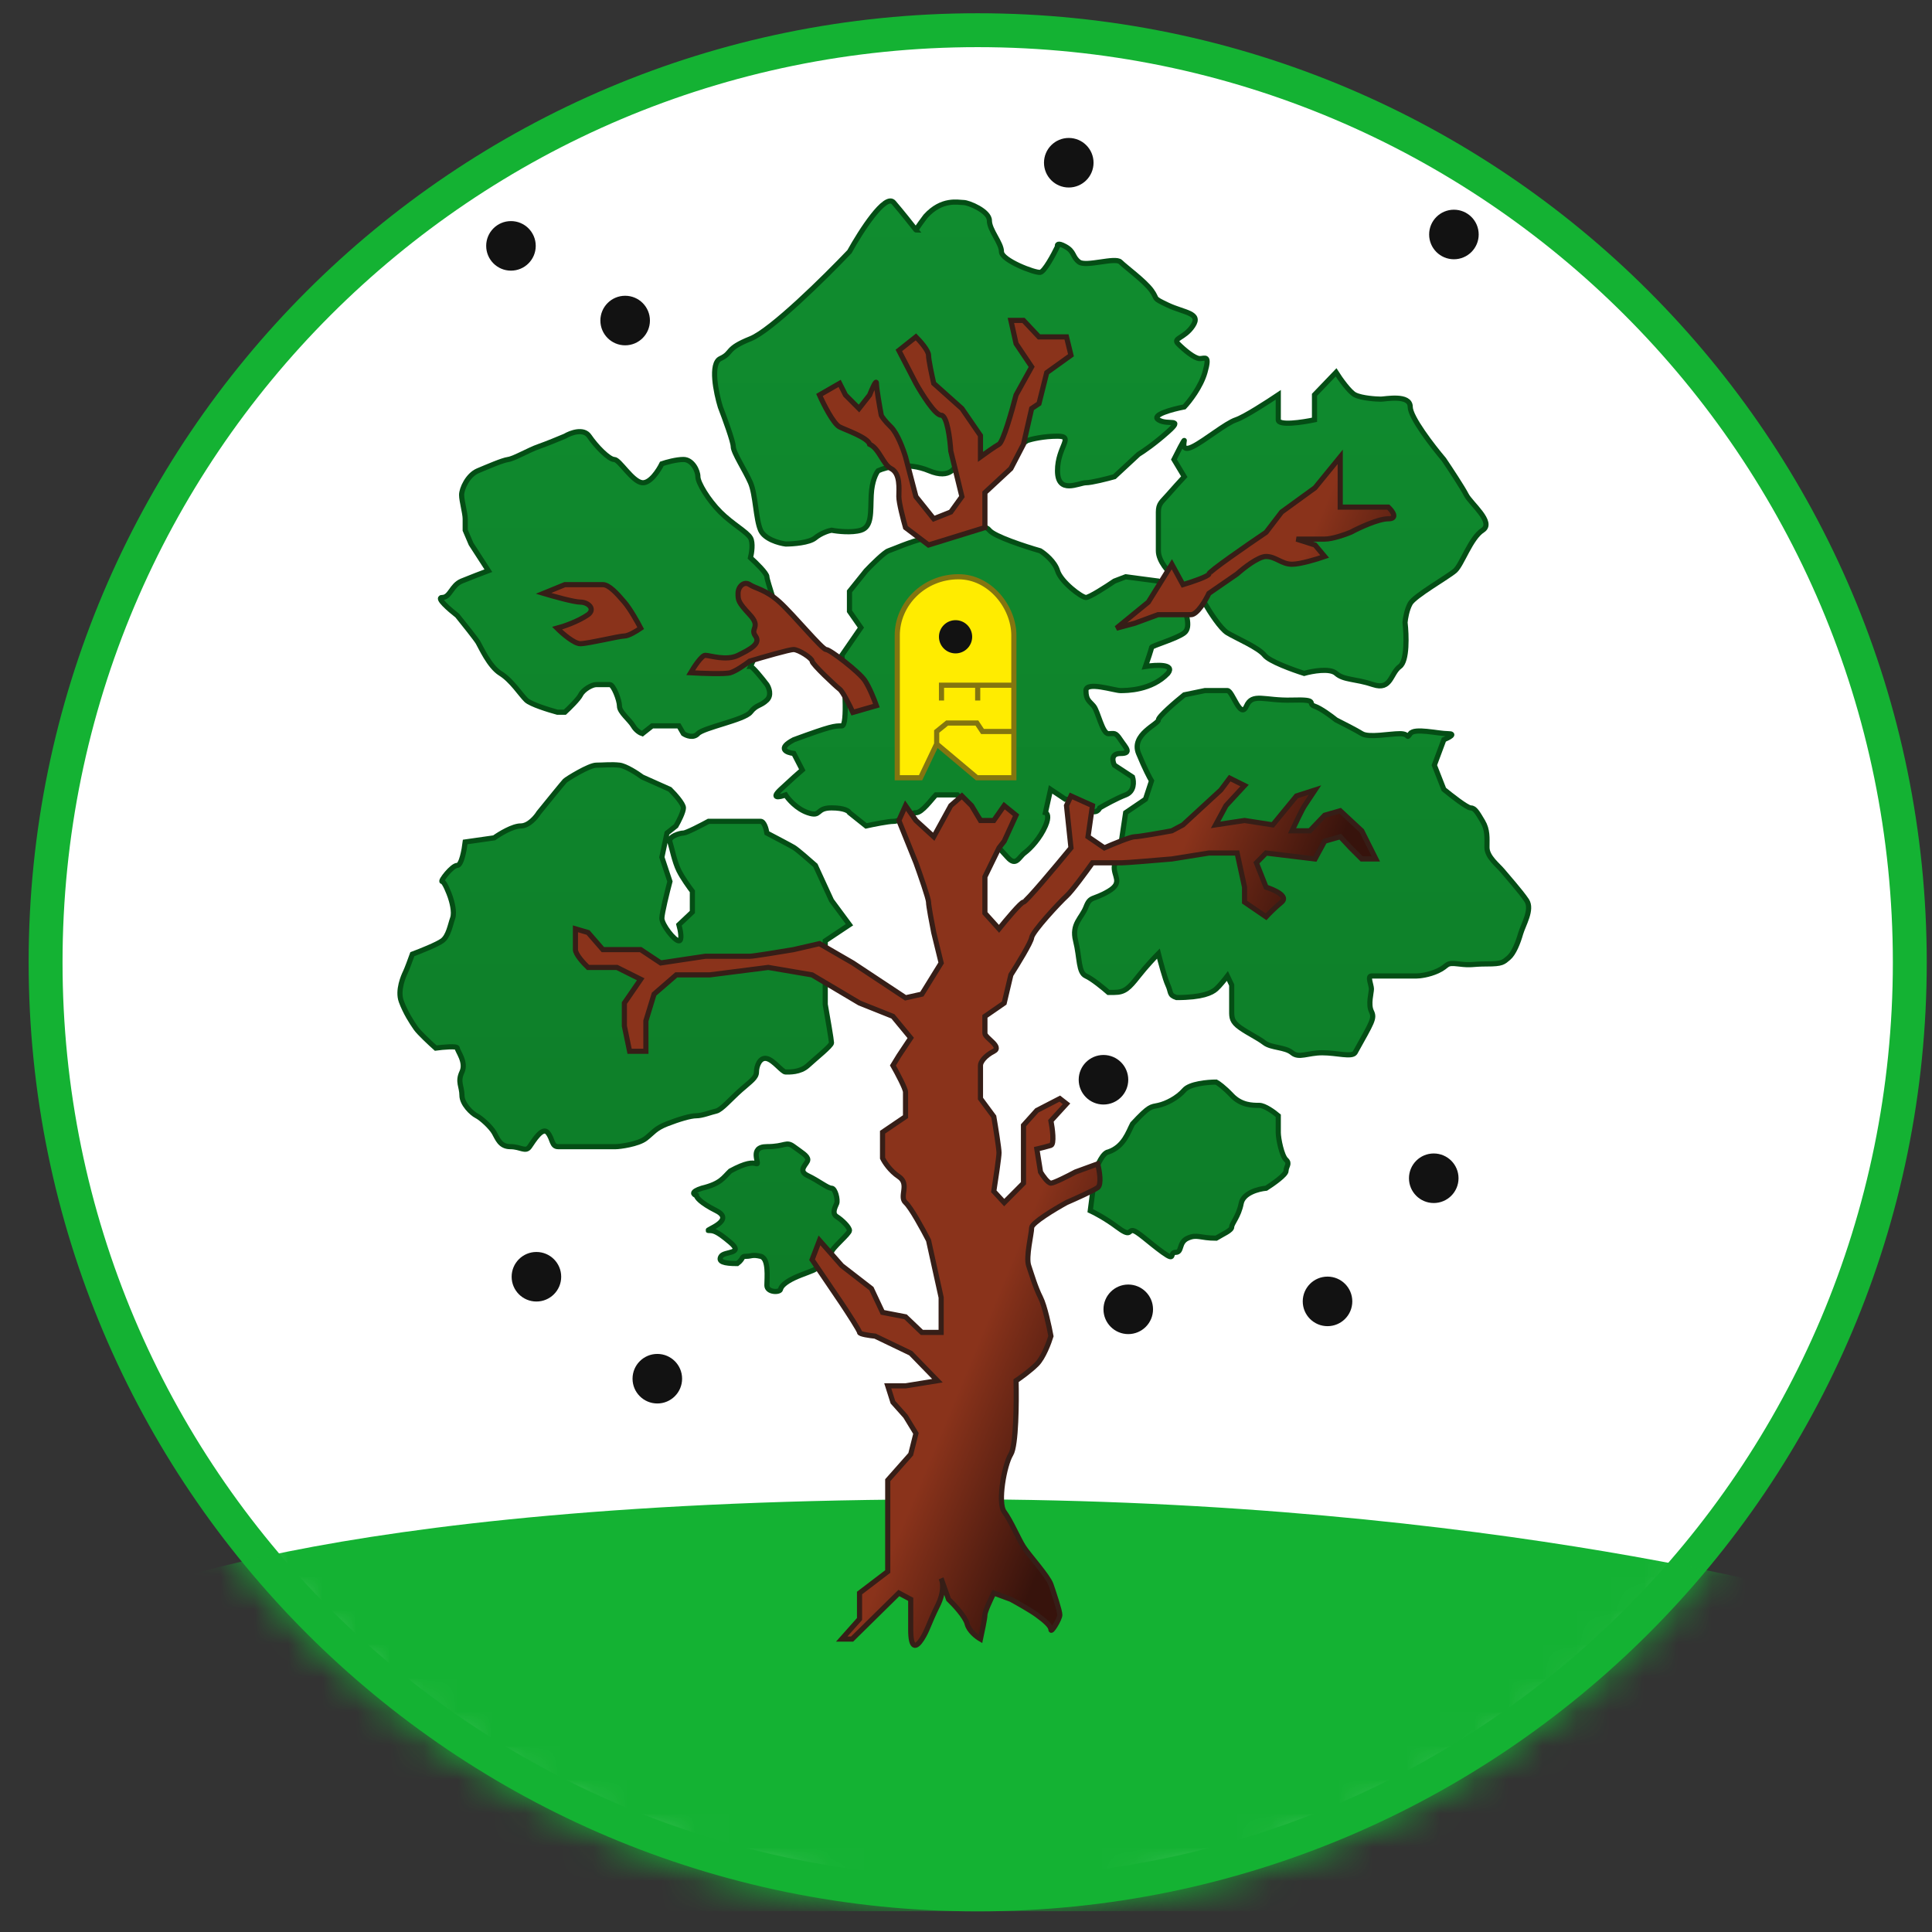
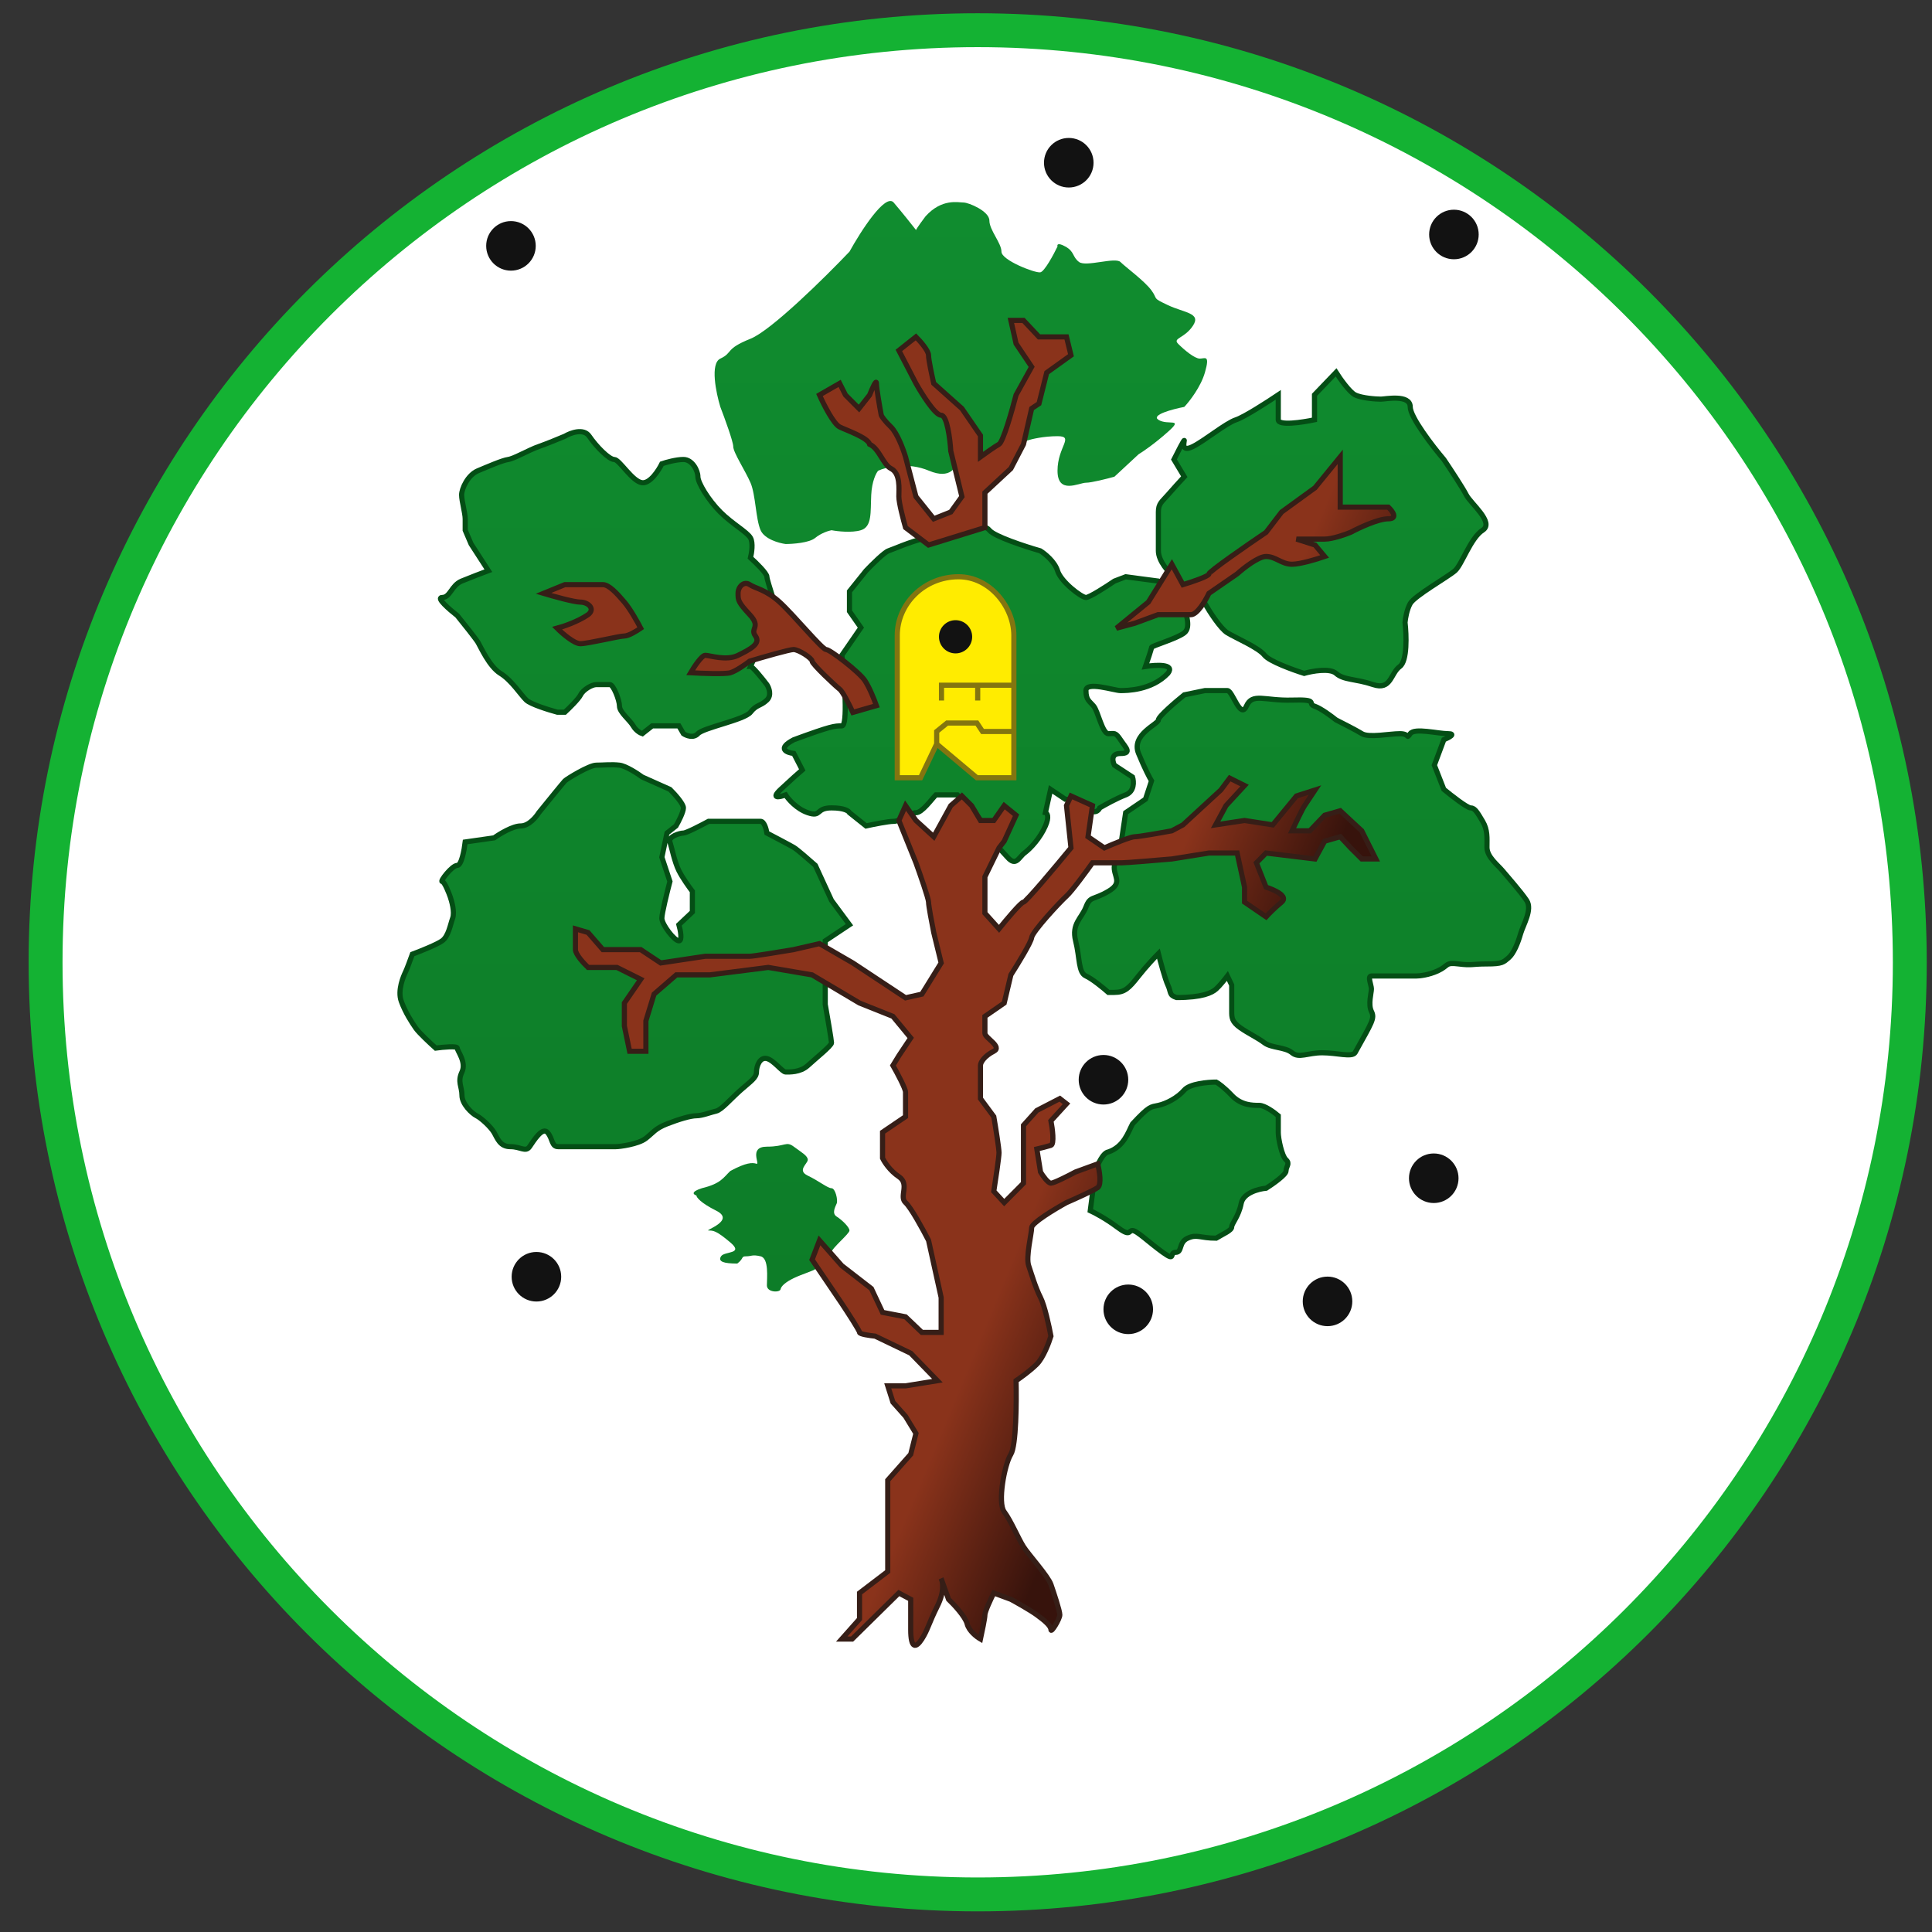
<svg xmlns="http://www.w3.org/2000/svg" width="57" height="57" viewBox="0 0 57 57" fill="none">
  <rect x="0" y="0" width="57" height="57" fill="#333333" stroke="none" />
  <g clip-path="url(#clip0_3526_7211)">
    <path d="M28.845 0.891C44.032 0.891 56.345 13.203 56.345 28.391C56.345 43.578 44.032 55.891 28.845 55.891C13.657 55.891 1.345 43.578 1.345 28.391C1.345 13.203 13.657 0.891 28.845 0.891Z" fill="white" stroke="#14B233" />
    <mask id="mask0_3526_7211" style="mask-type:alpha" maskUnits="userSpaceOnUse" x="0" y="0" width="57" height="57">
      <circle cx="28.845" cy="28.391" r="28" fill="#D9D9D9" />
    </mask>
    <g mask="url(#mask0_3526_7211)">
-       <path d="M28.21 44.234C9.022 44.233 3.211 47.31 3.211 47.31V58.017L54.478 58.415V47.31C54.478 47.31 44.224 44.235 28.21 44.234Z" fill="#14B233" />
      <path d="M25.062 27.282L24.347 27.758V29.063V29.631C24.409 29.981 24.532 30.698 24.532 30.767C24.532 30.853 24.056 31.231 23.832 31.438C23.608 31.644 23.282 31.627 23.178 31.627C23.075 31.627 22.834 31.283 22.626 31.231C22.417 31.18 22.318 31.455 22.318 31.627C22.318 31.799 22.146 31.902 21.854 32.16C21.561 32.419 21.286 32.745 21.131 32.78C20.976 32.814 20.718 32.918 20.546 32.918C20.374 32.918 20.03 33.021 19.678 33.158C19.326 33.296 19.273 33.416 19.049 33.589C18.825 33.761 18.277 33.83 18.171 33.83H17.191H16.468C16.27 33.83 16.313 33.606 16.158 33.416C16.003 33.227 15.745 33.657 15.625 33.83C15.505 34.002 15.364 33.83 15.057 33.83C14.751 33.83 14.679 33.589 14.579 33.416C14.48 33.245 14.197 32.986 14.059 32.918C13.922 32.849 13.629 32.573 13.629 32.315C13.629 32.057 13.491 31.92 13.629 31.627C13.767 31.335 13.491 31.008 13.491 30.922C13.491 30.853 13.067 30.893 12.855 30.922C12.7 30.784 12.366 30.474 12.27 30.337C12.149 30.165 11.96 29.872 11.84 29.545C11.719 29.218 11.909 28.788 11.96 28.685C12.001 28.602 12.115 28.295 12.166 28.151C12.396 28.066 12.893 27.866 13.044 27.758C13.233 27.623 13.285 27.282 13.354 27.092C13.423 26.902 13.319 26.566 13.285 26.465C13.251 26.364 13.113 26.006 13.044 26.006C12.975 26.006 13.336 25.532 13.491 25.532C13.615 25.532 13.698 25.071 13.725 24.841L14.579 24.719C14.742 24.602 15.128 24.368 15.364 24.368C15.599 24.368 15.816 24.107 15.896 23.977C16.134 23.682 16.622 23.083 16.666 23.038C16.722 22.982 17.381 22.575 17.591 22.575C17.801 22.575 18.039 22.547 18.277 22.575C18.468 22.598 18.805 22.818 18.95 22.925L19.765 23.289C19.898 23.42 20.163 23.712 20.163 23.835C20.163 23.959 20.017 24.242 19.944 24.368L19.678 24.578L19.527 25.291L19.765 26.006C19.686 26.306 19.527 26.944 19.527 27.092C19.527 27.277 19.898 27.758 20.03 27.758C20.136 27.758 20.074 27.441 20.03 27.282L20.427 26.907V26.297C20.339 26.183 20.136 25.9 20.03 25.688C19.898 25.423 19.818 25.002 19.765 24.841C19.712 24.679 20.057 24.578 20.163 24.578C20.247 24.578 20.692 24.347 20.904 24.232H21.752H22.44C22.546 24.232 22.608 24.462 22.626 24.578C22.846 24.693 23.314 24.939 23.42 25.002C23.526 25.066 23.888 25.382 24.056 25.532L24.532 26.566L25.062 27.282Z" fill="url(#paint0_linear_3526_7211)" />
      <path d="M23.42 37.708C23.662 37.591 24.056 37.474 24.056 37.435C24.215 37.312 24.532 37.041 24.532 36.948C24.532 36.831 25.062 36.401 25.062 36.304C25.062 36.206 24.842 35.992 24.686 35.894C24.53 35.797 24.647 35.602 24.686 35.504C24.725 35.407 24.647 35.056 24.532 35.056C24.418 35.056 24.159 34.841 23.832 34.685C23.505 34.529 23.832 34.334 23.832 34.217C23.832 34.1 23.652 34.002 23.42 33.83C23.188 33.657 23.178 33.83 22.626 33.83C22.073 33.83 22.44 34.373 22.318 34.334C22.196 34.295 22.014 34.295 21.546 34.548C21.339 34.744 21.273 34.919 20.707 35.056C20.368 35.165 20.458 35.244 20.546 35.27C20.546 35.322 20.663 35.485 21.131 35.719C21.716 36.011 20.765 36.304 20.904 36.304C21.043 36.304 21.131 36.304 21.546 36.655C21.96 37.006 21.37 36.909 21.273 37.065C21.175 37.221 21.351 37.279 21.752 37.279C21.958 37.123 21.854 37.065 22.014 37.065C22.174 37.065 22.189 37.006 22.44 37.065C22.691 37.123 22.626 37.708 22.626 37.923C22.626 38.137 23.008 38.137 23.028 38.04C23.047 37.942 23.178 37.825 23.42 37.708Z" fill="url(#paint1_linear_3526_7211)" />
      <path d="M32.701 33.986C32.538 34.006 32.379 34.369 32.319 34.548L32.166 35.719C32.294 35.777 32.63 35.955 32.955 36.199C33.362 36.504 33.286 36.304 33.413 36.304C33.54 36.304 33.897 36.655 34.304 36.948C34.711 37.24 34.482 36.948 34.685 36.948C34.889 36.948 34.762 36.655 35.041 36.53C35.321 36.405 35.398 36.53 35.881 36.53C36.085 36.405 36.339 36.304 36.339 36.199C36.339 36.094 36.543 35.894 36.619 35.504C36.68 35.192 37.136 35.075 37.357 35.056C37.552 34.932 37.942 34.658 37.942 34.548C37.942 34.412 38.069 34.334 37.942 34.217C37.815 34.1 37.713 33.589 37.713 33.416V32.918C37.594 32.816 37.316 32.612 37.153 32.612C36.95 32.612 36.619 32.612 36.339 32.315C36.115 32.078 35.941 31.956 35.881 31.925C35.635 31.925 35.103 31.972 34.94 32.16C34.736 32.396 34.406 32.561 34.176 32.612C33.947 32.663 33.922 32.612 33.413 33.158C33.286 33.399 33.159 33.83 32.701 33.986Z" fill="url(#paint2_linear_3526_7211)" />
      <path d="M32.701 26.297C33.159 26.028 32.828 25.844 32.879 25.532L33.057 25.002L33.21 23.977L33.795 23.579L33.973 23.038C33.922 22.955 33.775 22.678 33.591 22.23C33.362 21.671 34.176 21.365 34.176 21.24C34.176 21.14 34.685 20.705 34.94 20.5L35.55 20.374H36.212C36.365 20.374 36.593 21.24 36.772 20.834C36.95 20.428 37.306 20.68 38.12 20.655C38.934 20.629 38.553 20.758 38.782 20.834C38.965 20.895 39.282 21.13 39.418 21.24C39.604 21.333 40.018 21.545 40.181 21.646C40.385 21.772 40.995 21.646 41.3 21.646C41.606 21.646 41.478 21.824 41.606 21.646C41.733 21.467 42.42 21.646 42.725 21.646C42.969 21.646 42.742 21.765 42.598 21.824L42.318 22.575L42.598 23.289C42.819 23.471 43.285 23.835 43.387 23.835C43.514 23.835 43.59 23.977 43.743 24.232C43.895 24.488 43.87 24.719 43.87 25.002C43.87 25.285 44.201 25.532 44.328 25.688C44.455 25.844 44.862 26.297 45.041 26.566C45.219 26.835 44.939 27.282 44.862 27.549C44.786 27.816 44.659 28.134 44.506 28.261C44.353 28.388 44.328 28.439 43.87 28.439C43.412 28.439 43.438 28.49 43.031 28.439C42.623 28.388 42.751 28.49 42.42 28.643C42.155 28.765 41.886 28.795 41.784 28.795H40.995H40.461C40.334 28.795 40.461 29.063 40.461 29.177C40.461 29.291 40.359 29.631 40.461 29.839C40.563 30.046 40.486 30.144 39.977 31.06C39.876 31.198 39.443 31.06 39.011 31.06C38.578 31.06 38.324 31.231 38.12 31.06C37.916 30.888 37.51 30.922 37.306 30.767C37.102 30.612 36.848 30.5 36.593 30.322C36.339 30.144 36.339 30.017 36.339 29.839V29.063L36.212 28.795C36.144 28.885 35.983 29.086 35.881 29.177C35.754 29.291 35.474 29.431 34.711 29.431C34.482 29.355 34.558 29.279 34.456 29.063C34.375 28.891 34.236 28.372 34.176 28.134C34.075 28.236 33.815 28.511 33.591 28.795C33.311 29.152 33.184 29.279 32.879 29.279H32.701C32.557 29.152 32.222 28.877 32.039 28.795C31.81 28.694 31.861 28.261 31.734 27.758C31.607 27.256 31.912 27.092 32.039 26.76C32.166 26.428 32.243 26.566 32.701 26.297Z" fill="url(#paint3_linear_3526_7211)" />
      <path d="M27.027 23.977C27.205 23.977 27.485 23.579 27.612 23.452H28.248C28.511 23.712 29.068 24.301 29.19 24.578C29.342 24.924 29.47 25.002 29.724 25.291C29.979 25.58 30.055 25.291 30.233 25.159C30.411 25.027 30.691 24.719 30.843 24.368C30.966 24.087 30.894 23.99 30.843 23.977L30.996 23.289L31.429 23.579C31.53 23.579 31.795 23.63 32.039 23.835C32.284 24.041 32.413 23.921 32.446 23.835C32.591 23.75 32.945 23.553 33.21 23.452C33.474 23.35 33.456 23.058 33.413 22.925L32.879 22.575C32.82 22.46 32.772 22.23 33.057 22.23C33.413 22.23 33.21 22.055 33.057 21.824C32.904 21.593 32.879 21.646 32.701 21.646C32.523 21.646 32.395 20.986 32.268 20.834C32.141 20.682 32.039 20.655 32.039 20.374C32.039 20.093 32.879 20.374 33.057 20.374C33.235 20.374 33.973 20.374 34.456 19.867C34.68 19.582 34.109 19.612 33.795 19.663C33.854 19.494 33.973 19.144 33.973 19.104C33.973 19.053 34.711 18.849 34.94 18.671C35.169 18.493 34.94 18.034 34.94 17.806C34.94 17.624 34.431 17.289 34.176 17.144L33.21 17.017L32.879 17.144C32.642 17.306 32.141 17.628 32.039 17.628C31.912 17.628 31.302 17.17 31.2 16.837C31.118 16.57 30.827 16.335 30.691 16.251C30.25 16.125 29.332 15.825 29.19 15.643C29.012 15.414 28.554 15.643 28.248 15.643C27.943 15.643 27.816 15.744 27.307 15.871C26.798 15.998 26.366 16.201 26.213 16.251C26.091 16.292 25.721 16.659 25.552 16.837L25.062 17.447V18.034L25.399 18.517L24.839 19.33C24.913 20.025 25.017 21.416 24.839 21.416C24.616 21.416 24.532 21.416 23.42 21.824C22.912 22.089 23.208 22.206 23.42 22.23L23.669 22.714C23.586 22.784 23.343 22.998 23.033 23.289C22.723 23.579 23.001 23.518 23.178 23.452C23.259 23.58 23.503 23.864 23.832 23.977C24.244 24.118 24.056 23.835 24.532 23.835C24.914 23.835 25.044 23.93 25.062 23.977L25.552 24.368C25.755 24.323 26.203 24.232 26.366 24.232C26.569 24.232 26.849 23.977 27.027 23.977Z" fill="url(#paint4_linear_3526_7211)" />
      <path d="M22.626 20.198C22.49 20.019 22.203 19.663 22.142 19.663C22.363 19.163 22.824 18.162 22.905 18.162C23.007 18.162 22.626 17.144 22.626 17.017C22.626 16.915 22.303 16.601 22.142 16.456C22.176 16.321 22.224 16.015 22.142 15.871C22.04 15.692 21.608 15.463 21.252 15.107C20.895 14.751 20.59 14.242 20.59 14.064C20.59 13.886 20.427 13.556 20.163 13.556C19.951 13.556 19.651 13.64 19.527 13.683C19.432 13.878 19.183 14.263 18.95 14.242C18.658 14.217 18.277 13.556 18.122 13.556C17.967 13.556 17.591 13.174 17.384 12.869C17.219 12.626 16.837 12.768 16.666 12.869C16.507 12.937 16.13 13.092 15.896 13.174C15.603 13.275 15.171 13.531 14.993 13.556C14.815 13.582 14.408 13.761 14.102 13.888C13.797 14.015 13.619 14.423 13.619 14.601C13.619 14.779 13.725 15.134 13.725 15.313V15.643L13.899 16.05L14.408 16.837C14.246 16.897 13.863 17.043 13.619 17.144C13.314 17.272 13.285 17.628 13.044 17.628C12.851 17.628 13.262 17.984 13.491 18.162C13.67 18.383 14.041 18.849 14.102 18.951C14.179 19.078 14.433 19.663 14.764 19.867C15.095 20.07 15.364 20.5 15.527 20.655C15.658 20.779 16.192 20.944 16.443 21.012H16.666C16.795 20.893 17.069 20.624 17.13 20.5C17.206 20.346 17.461 20.198 17.591 20.198H17.995C18.097 20.198 18.277 20.655 18.277 20.834C18.277 21.013 18.58 21.24 18.682 21.416C18.763 21.557 18.894 21.628 18.95 21.646L19.242 21.416H20.03L20.163 21.646C20.251 21.705 20.46 21.788 20.59 21.646C20.753 21.467 21.964 21.24 22.142 21.012C22.32 20.783 22.44 20.834 22.626 20.655C22.774 20.512 22.687 20.29 22.626 20.198Z" fill="url(#paint5_linear_3526_7211)" />
      <path d="M34.176 16.251C34.176 16.556 34.482 16.889 34.635 17.017L35.55 17.806C35.686 18.043 36.008 18.548 36.212 18.671C36.466 18.825 37.128 19.104 37.306 19.33C37.448 19.511 38.145 19.763 38.476 19.867C38.714 19.799 39.234 19.704 39.418 19.867C39.647 20.07 39.977 20.019 40.512 20.198C41.046 20.376 41.02 19.867 41.3 19.663C41.524 19.5 41.495 18.73 41.453 18.366C41.462 18.255 41.504 17.988 41.606 17.806C41.733 17.578 42.725 17.017 42.929 16.837C43.132 16.656 43.387 15.871 43.743 15.643C44.099 15.414 43.387 14.854 43.26 14.601C43.158 14.398 42.776 13.82 42.598 13.556C42.267 13.166 41.606 12.309 41.606 12.005C41.606 11.625 40.868 11.776 40.741 11.776C40.614 11.776 40.181 11.751 39.977 11.649C39.815 11.567 39.536 11.173 39.418 10.986L38.782 11.649V12.385C38.425 12.461 37.713 12.568 37.713 12.385V11.649C37.399 11.86 36.711 12.304 36.466 12.385C36.161 12.487 35.55 12.996 35.194 13.174C34.838 13.351 34.94 13.046 34.94 12.996C34.94 12.955 34.736 13.352 34.635 13.556L34.94 14.064C34.838 14.174 34.599 14.436 34.456 14.601C34.278 14.807 34.176 14.853 34.176 15.107V16.251Z" fill="url(#paint6_linear_3526_7211)" />
      <path d="M25.704 14.601C25.724 14.196 25.848 13.957 25.908 13.888C26.145 13.778 26.778 13.623 27.409 13.888C28.04 14.154 28.231 13.778 28.248 13.556C28.622 13.505 29.404 13.403 29.546 13.403C29.688 13.403 30.114 13.132 30.309 12.996C30.436 12.954 30.793 12.869 31.2 12.869C31.709 12.869 31.2 13.174 31.2 13.888C31.2 14.603 31.836 14.242 32.039 14.242C32.202 14.242 32.667 14.124 32.879 14.064L33.591 13.403C33.718 13.327 34.07 13.087 34.456 12.742C34.94 12.31 34.456 12.564 34.176 12.385C33.953 12.242 34.592 12.072 34.94 12.005C35.092 11.844 35.428 11.414 35.55 10.986C35.703 10.451 35.55 10.58 35.398 10.58C35.245 10.58 34.94 10.325 34.762 10.147C34.584 9.969 34.94 9.994 35.194 9.612C35.449 9.231 34.94 9.231 34.456 9.002C33.973 8.773 34.176 8.849 33.973 8.569C33.769 8.289 33.21 7.882 33.057 7.73C32.904 7.577 32.039 7.882 31.836 7.73C31.632 7.577 31.709 7.425 31.429 7.272C31.205 7.149 31.183 7.221 31.2 7.272C31.081 7.518 30.813 8.015 30.691 8.035C30.538 8.06 29.546 7.679 29.546 7.425C29.546 7.171 29.19 6.788 29.19 6.508C29.19 6.229 28.579 5.975 28.427 5.975C28.274 5.975 27.79 5.847 27.307 6.381C27.063 6.706 27.019 6.788 27.027 6.788C26.908 6.636 26.61 6.26 26.366 5.975C26.121 5.69 25.395 6.823 25.062 7.425C24.343 8.18 22.753 9.75 22.142 9.994C21.379 10.299 21.633 10.402 21.252 10.58C20.946 10.723 21.125 11.589 21.252 12.005C21.379 12.335 21.633 13.031 21.633 13.174C21.633 13.351 21.989 13.888 22.142 14.242C22.295 14.596 22.295 15.313 22.44 15.643C22.557 15.907 22.981 16.024 23.178 16.05C23.396 16.05 23.876 16.015 24.05 15.871C24.225 15.727 24.445 15.659 24.532 15.643C24.709 15.677 25.13 15.725 25.399 15.643C25.735 15.54 25.679 15.107 25.704 14.601Z" fill="url(#paint7_linear_3526_7211)" />
      <path d="M25.062 27.282L24.347 27.758V29.063V29.631C24.409 29.981 24.532 30.698 24.532 30.767C24.532 30.853 24.056 31.231 23.832 31.438C23.608 31.644 23.282 31.627 23.178 31.627C23.075 31.627 22.834 31.283 22.626 31.231C22.417 31.18 22.318 31.455 22.318 31.627C22.318 31.799 22.146 31.902 21.854 32.16C21.561 32.419 21.286 32.745 21.131 32.78C20.976 32.814 20.718 32.918 20.546 32.918C20.374 32.918 20.03 33.021 19.678 33.158C19.326 33.296 19.273 33.416 19.049 33.589C18.825 33.761 18.277 33.83 18.171 33.83H17.191H16.468C16.27 33.83 16.313 33.606 16.158 33.416C16.003 33.227 15.745 33.657 15.625 33.83C15.505 34.002 15.364 33.83 15.057 33.83C14.751 33.83 14.679 33.589 14.579 33.416C14.48 33.245 14.197 32.986 14.059 32.918C13.922 32.849 13.629 32.573 13.629 32.315C13.629 32.057 13.491 31.92 13.629 31.627C13.767 31.335 13.491 31.008 13.491 30.922C13.491 30.853 13.067 30.893 12.855 30.922C12.7 30.784 12.366 30.474 12.27 30.337C12.149 30.165 11.96 29.872 11.84 29.545C11.719 29.218 11.909 28.788 11.96 28.685C12.001 28.602 12.115 28.295 12.166 28.151C12.396 28.066 12.893 27.866 13.044 27.758C13.233 27.623 13.285 27.282 13.354 27.092C13.423 26.902 13.319 26.566 13.285 26.465C13.251 26.364 13.113 26.006 13.044 26.006C12.975 26.006 13.336 25.532 13.491 25.532C13.615 25.532 13.698 25.071 13.725 24.841L14.579 24.719C14.742 24.602 15.128 24.368 15.364 24.368C15.599 24.368 15.816 24.107 15.896 23.977C16.134 23.682 16.622 23.083 16.666 23.038C16.722 22.982 17.381 22.575 17.591 22.575C17.801 22.575 18.039 22.547 18.277 22.575C18.468 22.598 18.805 22.818 18.95 22.925L19.765 23.289C19.898 23.42 20.163 23.712 20.163 23.835C20.163 23.959 20.017 24.242 19.944 24.368L19.678 24.578L19.527 25.291L19.765 26.006C19.686 26.306 19.527 26.944 19.527 27.092C19.527 27.277 19.898 27.758 20.03 27.758C20.136 27.758 20.074 27.441 20.03 27.282L20.427 26.907V26.297C20.339 26.183 20.136 25.9 20.03 25.688C19.898 25.423 19.818 25.002 19.765 24.841C19.712 24.679 20.057 24.578 20.163 24.578C20.247 24.578 20.692 24.347 20.904 24.232H21.752H22.44C22.546 24.232 22.608 24.462 22.626 24.578C22.846 24.693 23.314 24.939 23.42 25.002C23.526 25.066 23.888 25.382 24.056 25.532L24.532 26.566L25.062 27.282Z" stroke="#044E15" stroke-width="0.152" />
-       <path d="M23.42 37.708C23.662 37.591 24.056 37.474 24.056 37.435C24.215 37.312 24.532 37.041 24.532 36.948C24.532 36.831 25.062 36.401 25.062 36.304C25.062 36.206 24.842 35.992 24.686 35.894C24.53 35.797 24.647 35.602 24.686 35.504C24.725 35.407 24.647 35.056 24.532 35.056C24.418 35.056 24.159 34.841 23.832 34.685C23.505 34.529 23.832 34.334 23.832 34.217C23.832 34.1 23.652 34.002 23.42 33.83C23.188 33.657 23.178 33.83 22.626 33.83C22.073 33.83 22.44 34.373 22.318 34.334C22.196 34.295 22.014 34.295 21.546 34.548C21.339 34.744 21.273 34.919 20.707 35.056C20.368 35.165 20.458 35.244 20.546 35.27C20.546 35.322 20.663 35.485 21.131 35.719C21.716 36.011 20.765 36.304 20.904 36.304C21.043 36.304 21.131 36.304 21.546 36.655C21.96 37.006 21.37 36.909 21.273 37.065C21.175 37.221 21.351 37.279 21.752 37.279C21.958 37.123 21.854 37.065 22.014 37.065C22.174 37.065 22.189 37.006 22.44 37.065C22.691 37.123 22.626 37.708 22.626 37.923C22.626 38.137 23.008 38.137 23.028 38.04C23.047 37.942 23.178 37.825 23.42 37.708Z" stroke="#044E15" stroke-width="0.152" />
      <path d="M32.701 33.986C32.538 34.006 32.379 34.369 32.319 34.548L32.166 35.719C32.294 35.777 32.63 35.955 32.955 36.199C33.362 36.504 33.286 36.304 33.413 36.304C33.54 36.304 33.897 36.655 34.304 36.948C34.711 37.24 34.482 36.948 34.685 36.948C34.889 36.948 34.762 36.655 35.041 36.53C35.321 36.405 35.398 36.53 35.881 36.53C36.085 36.405 36.339 36.304 36.339 36.199C36.339 36.094 36.543 35.894 36.619 35.504C36.68 35.192 37.136 35.075 37.357 35.056C37.552 34.932 37.942 34.658 37.942 34.548C37.942 34.412 38.069 34.334 37.942 34.217C37.815 34.1 37.713 33.589 37.713 33.416V32.918C37.594 32.816 37.316 32.612 37.153 32.612C36.95 32.612 36.619 32.612 36.339 32.315C36.115 32.078 35.941 31.956 35.881 31.925C35.635 31.925 35.103 31.972 34.94 32.16C34.736 32.396 34.406 32.561 34.176 32.612C33.947 32.663 33.922 32.612 33.413 33.158C33.286 33.399 33.159 33.83 32.701 33.986Z" stroke="#044E15" stroke-width="0.152" />
      <path d="M32.701 26.297C33.159 26.028 32.828 25.844 32.879 25.532L33.057 25.002L33.21 23.977L33.795 23.579L33.973 23.038C33.922 22.955 33.775 22.678 33.591 22.23C33.362 21.671 34.176 21.365 34.176 21.24C34.176 21.14 34.685 20.705 34.94 20.5L35.55 20.374H36.212C36.365 20.374 36.593 21.24 36.772 20.834C36.95 20.428 37.306 20.68 38.12 20.655C38.934 20.629 38.553 20.758 38.782 20.834C38.965 20.895 39.282 21.13 39.418 21.24C39.604 21.333 40.018 21.545 40.181 21.646C40.385 21.772 40.995 21.646 41.3 21.646C41.606 21.646 41.478 21.824 41.606 21.646C41.733 21.467 42.42 21.646 42.725 21.646C42.969 21.646 42.742 21.765 42.598 21.824L42.318 22.575L42.598 23.289C42.819 23.471 43.285 23.835 43.387 23.835C43.514 23.835 43.59 23.977 43.743 24.232C43.895 24.488 43.87 24.719 43.87 25.002C43.87 25.285 44.201 25.532 44.328 25.688C44.455 25.844 44.862 26.297 45.041 26.566C45.219 26.835 44.939 27.282 44.862 27.549C44.786 27.816 44.659 28.134 44.506 28.261C44.353 28.388 44.328 28.439 43.87 28.439C43.412 28.439 43.438 28.49 43.031 28.439C42.623 28.388 42.751 28.49 42.42 28.643C42.155 28.765 41.886 28.795 41.784 28.795H40.995H40.461C40.334 28.795 40.461 29.063 40.461 29.177C40.461 29.291 40.359 29.631 40.461 29.839C40.563 30.046 40.486 30.144 39.977 31.06C39.876 31.198 39.443 31.06 39.011 31.06C38.578 31.06 38.324 31.231 38.12 31.06C37.916 30.888 37.51 30.922 37.306 30.767C37.102 30.612 36.848 30.5 36.593 30.322C36.339 30.144 36.339 30.017 36.339 29.839V29.063L36.212 28.795C36.144 28.885 35.983 29.086 35.881 29.177C35.754 29.291 35.474 29.431 34.711 29.431C34.482 29.355 34.558 29.279 34.456 29.063C34.375 28.891 34.236 28.372 34.176 28.134C34.075 28.236 33.815 28.511 33.591 28.795C33.311 29.152 33.184 29.279 32.879 29.279H32.701C32.557 29.152 32.222 28.877 32.039 28.795C31.81 28.694 31.861 28.261 31.734 27.758C31.607 27.256 31.912 27.092 32.039 26.76C32.166 26.428 32.243 26.566 32.701 26.297Z" stroke="#044E15" stroke-width="0.152" />
      <path d="M27.027 23.977C27.205 23.977 27.485 23.579 27.612 23.452H28.248C28.511 23.712 29.068 24.301 29.19 24.578C29.342 24.924 29.47 25.002 29.724 25.291C29.979 25.58 30.055 25.291 30.233 25.159C30.411 25.027 30.691 24.719 30.843 24.368C30.966 24.087 30.894 23.99 30.843 23.977L30.996 23.289L31.429 23.579C31.53 23.579 31.795 23.63 32.039 23.835C32.284 24.041 32.413 23.921 32.446 23.835C32.591 23.75 32.945 23.553 33.21 23.452C33.474 23.35 33.456 23.058 33.413 22.925L32.879 22.575C32.82 22.46 32.772 22.23 33.057 22.23C33.413 22.23 33.21 22.055 33.057 21.824C32.904 21.593 32.879 21.646 32.701 21.646C32.523 21.646 32.395 20.986 32.268 20.834C32.141 20.682 32.039 20.655 32.039 20.374C32.039 20.093 32.879 20.374 33.057 20.374C33.235 20.374 33.973 20.374 34.456 19.867C34.68 19.582 34.109 19.612 33.795 19.663C33.854 19.494 33.973 19.144 33.973 19.104C33.973 19.053 34.711 18.849 34.94 18.671C35.169 18.493 34.94 18.034 34.94 17.806C34.94 17.624 34.431 17.289 34.176 17.144L33.21 17.017L32.879 17.144C32.642 17.306 32.141 17.628 32.039 17.628C31.912 17.628 31.302 17.17 31.2 16.837C31.118 16.57 30.827 16.335 30.691 16.251C30.25 16.125 29.332 15.825 29.19 15.643C29.012 15.414 28.554 15.643 28.248 15.643C27.943 15.643 27.816 15.744 27.307 15.871C26.798 15.998 26.366 16.201 26.213 16.251C26.091 16.292 25.721 16.659 25.552 16.837L25.062 17.447V18.034L25.399 18.517L24.839 19.33C24.913 20.025 25.017 21.416 24.839 21.416C24.616 21.416 24.532 21.416 23.42 21.824C22.912 22.089 23.208 22.206 23.42 22.23L23.669 22.714C23.586 22.784 23.343 22.998 23.033 23.289C22.723 23.579 23.001 23.518 23.178 23.452C23.259 23.58 23.503 23.864 23.832 23.977C24.244 24.118 24.056 23.835 24.532 23.835C24.914 23.835 25.044 23.93 25.062 23.977L25.552 24.368C25.755 24.323 26.203 24.232 26.366 24.232C26.569 24.232 26.849 23.977 27.027 23.977Z" stroke="#044E15" stroke-width="0.152" />
      <path d="M22.626 20.198C22.49 20.019 22.203 19.663 22.142 19.663C22.363 19.163 22.824 18.162 22.905 18.162C23.007 18.162 22.626 17.144 22.626 17.017C22.626 16.915 22.303 16.601 22.142 16.456C22.176 16.321 22.224 16.015 22.142 15.871C22.04 15.692 21.608 15.463 21.252 15.107C20.895 14.751 20.59 14.242 20.59 14.064C20.59 13.886 20.427 13.556 20.163 13.556C19.951 13.556 19.651 13.64 19.527 13.683C19.432 13.878 19.183 14.263 18.95 14.242C18.658 14.217 18.277 13.556 18.122 13.556C17.967 13.556 17.591 13.174 17.384 12.869C17.219 12.626 16.837 12.768 16.666 12.869C16.507 12.937 16.13 13.092 15.896 13.174C15.603 13.275 15.171 13.531 14.993 13.556C14.815 13.582 14.408 13.761 14.102 13.888C13.797 14.015 13.619 14.423 13.619 14.601C13.619 14.779 13.725 15.134 13.725 15.313V15.643L13.899 16.05L14.408 16.837C14.246 16.897 13.863 17.043 13.619 17.144C13.314 17.272 13.285 17.628 13.044 17.628C12.851 17.628 13.262 17.984 13.491 18.162C13.67 18.383 14.041 18.849 14.102 18.951C14.179 19.078 14.433 19.663 14.764 19.867C15.095 20.07 15.364 20.5 15.527 20.655C15.658 20.779 16.192 20.944 16.443 21.012H16.666C16.795 20.893 17.069 20.624 17.13 20.5C17.206 20.346 17.461 20.198 17.591 20.198H17.995C18.097 20.198 18.277 20.655 18.277 20.834C18.277 21.013 18.58 21.24 18.682 21.416C18.763 21.557 18.894 21.628 18.95 21.646L19.242 21.416H20.03L20.163 21.646C20.251 21.705 20.46 21.788 20.59 21.646C20.753 21.467 21.964 21.24 22.142 21.012C22.32 20.783 22.44 20.834 22.626 20.655C22.774 20.512 22.687 20.29 22.626 20.198Z" stroke="#044E15" stroke-width="0.152" />
      <path d="M34.176 16.251C34.176 16.556 34.482 16.889 34.635 17.017L35.55 17.806C35.686 18.043 36.008 18.548 36.212 18.671C36.466 18.825 37.128 19.104 37.306 19.33C37.448 19.511 38.145 19.763 38.476 19.867C38.714 19.799 39.234 19.704 39.418 19.867C39.647 20.07 39.977 20.019 40.512 20.198C41.046 20.376 41.02 19.867 41.3 19.663C41.524 19.5 41.495 18.73 41.453 18.366C41.462 18.255 41.504 17.988 41.606 17.806C41.733 17.578 42.725 17.017 42.929 16.837C43.132 16.656 43.387 15.871 43.743 15.643C44.099 15.414 43.387 14.854 43.26 14.601C43.158 14.398 42.776 13.82 42.598 13.556C42.267 13.166 41.606 12.309 41.606 12.005C41.606 11.625 40.868 11.776 40.741 11.776C40.614 11.776 40.181 11.751 39.977 11.649C39.815 11.567 39.536 11.173 39.418 10.986L38.782 11.649V12.385C38.425 12.461 37.713 12.568 37.713 12.385V11.649C37.399 11.86 36.711 12.304 36.466 12.385C36.161 12.487 35.55 12.996 35.194 13.174C34.838 13.351 34.94 13.046 34.94 12.996C34.94 12.955 34.736 13.352 34.635 13.556L34.94 14.064C34.838 14.174 34.599 14.436 34.456 14.601C34.278 14.807 34.176 14.853 34.176 15.107V16.251Z" stroke="#044E15" stroke-width="0.152" />
-       <path d="M25.704 14.601C25.724 14.196 25.848 13.957 25.908 13.888C26.145 13.778 26.778 13.623 27.409 13.888C28.04 14.154 28.231 13.778 28.248 13.556C28.622 13.505 29.404 13.403 29.546 13.403C29.688 13.403 30.114 13.132 30.309 12.996C30.436 12.954 30.793 12.869 31.2 12.869C31.709 12.869 31.2 13.174 31.2 13.888C31.2 14.603 31.836 14.242 32.039 14.242C32.202 14.242 32.667 14.124 32.879 14.064L33.591 13.403C33.718 13.327 34.07 13.087 34.456 12.742C34.94 12.31 34.456 12.564 34.176 12.385C33.953 12.242 34.592 12.072 34.94 12.005C35.092 11.844 35.428 11.414 35.55 10.986C35.703 10.451 35.55 10.58 35.398 10.58C35.245 10.58 34.94 10.325 34.762 10.147C34.584 9.969 34.94 9.994 35.194 9.612C35.449 9.231 34.94 9.231 34.456 9.002C33.973 8.773 34.176 8.849 33.973 8.569C33.769 8.289 33.21 7.882 33.057 7.73C32.904 7.577 32.039 7.882 31.836 7.73C31.632 7.577 31.709 7.425 31.429 7.272C31.205 7.149 31.183 7.221 31.2 7.272C31.081 7.518 30.813 8.015 30.691 8.035C30.538 8.06 29.546 7.679 29.546 7.425C29.546 7.171 29.19 6.788 29.19 6.508C29.19 6.229 28.579 5.975 28.427 5.975C28.274 5.975 27.79 5.847 27.307 6.381C27.063 6.706 27.019 6.788 27.027 6.788C26.908 6.636 26.61 6.26 26.366 5.975C26.121 5.69 25.395 6.823 25.062 7.425C24.343 8.18 22.753 9.75 22.142 9.994C21.379 10.299 21.633 10.402 21.252 10.58C20.946 10.723 21.125 11.589 21.252 12.005C21.379 12.335 21.633 13.031 21.633 13.174C21.633 13.351 21.989 13.888 22.142 14.242C22.295 14.596 22.295 15.313 22.44 15.643C22.557 15.907 22.981 16.024 23.178 16.05C23.396 16.05 23.876 16.015 24.05 15.871C24.225 15.727 24.445 15.659 24.532 15.643C24.709 15.677 25.13 15.725 25.399 15.643C25.735 15.54 25.679 15.107 25.704 14.601Z" stroke="#044E15" stroke-width="0.152" />
      <path d="M26.519 46.999L25.14 48.357H24.834L25.359 47.766V46.999L26.191 46.365V44.964V43.671L26.869 42.905L27.023 42.29L26.716 41.786L26.344 41.369L26.191 40.887H26.716L27.657 40.735L26.869 39.924L25.819 39.42C25.666 39.405 25.359 39.362 25.359 39.31C25.359 39.257 25.009 38.719 24.834 38.456L23.959 37.165L24.177 36.595L24.834 37.34L25.709 38.018L26.038 38.719L26.716 38.85L27.198 39.31H27.767V38.281L27.395 36.595C27.234 36.281 26.874 35.62 26.716 35.48C26.519 35.304 26.848 34.934 26.519 34.715C26.256 34.54 26.089 34.278 26.038 34.168V33.404L26.716 32.944V32.221C26.716 32.116 26.468 31.652 26.344 31.434L26.519 31.148L26.869 30.622L26.344 29.986L25.359 29.593L23.959 28.762L22.667 28.542L20.938 28.762H19.953L19.297 29.33L19.056 30.118V31.015H18.575L18.421 30.271V29.593L18.903 28.892L18.202 28.542H17.349C17.225 28.425 16.977 28.157 16.977 28.017V27.403L17.349 27.512L17.787 28.017H18.903L19.494 28.41L20.807 28.213H22.12C22.225 28.213 23.025 28.082 23.411 28.017L24.177 27.84L25.162 28.41L26.716 29.438L27.198 29.33L27.767 28.41L27.548 27.512C27.497 27.257 27.395 26.72 27.395 26.615C27.395 26.51 27.147 25.798 27.023 25.456L26.519 24.207L26.716 23.768L27.023 24.207L27.548 24.686L28.051 23.768L28.379 23.483L28.664 23.768L28.927 24.207H29.32L29.627 23.768L29.977 24.052L29.627 24.818L29.474 25.015L29.058 25.868V26.941L29.474 27.403C29.685 27.14 30.126 26.615 30.196 26.615C30.266 26.615 31.159 25.548 31.597 25.015L31.465 23.768L31.597 23.483L32.231 23.768L32.1 24.686L32.582 25.015C32.83 24.905 33.356 24.686 33.479 24.686C33.602 24.686 34.26 24.57 34.573 24.511L34.901 24.336L36.018 23.308L36.28 22.958L36.718 23.176L36.171 23.768L35.864 24.336L36.718 24.207L37.55 24.336L38.25 23.483L38.797 23.308C38.724 23.418 38.561 23.665 38.491 23.768C38.421 23.872 38.214 24.307 38.119 24.511H38.644L39.082 24.052L39.541 23.92L40.176 24.511L40.592 25.342H40.176L39.848 25.015L39.541 24.686L39.082 24.818L38.797 25.342L37.353 25.167L37.068 25.456L37.353 26.174C37.593 26.249 38.023 26.442 37.812 26.615C37.602 26.788 37.418 26.977 37.353 27.049L36.718 26.615V26.174L36.499 25.167H35.667L34.573 25.342C34.136 25.38 33.225 25.456 33.085 25.456H32.231C32.042 25.723 31.623 26.294 31.465 26.437C31.268 26.615 30.459 27.484 30.437 27.662C30.419 27.805 30.021 28.454 29.824 28.762L29.627 29.593L29.058 29.986V30.486C29.058 30.622 29.583 30.883 29.32 31.015C29.058 31.148 28.927 31.331 28.927 31.434V32.412L29.32 32.944C29.372 33.246 29.474 33.882 29.474 34.009C29.474 34.137 29.372 34.821 29.32 35.147L29.627 35.48L30.196 34.907V34.338V33.2L30.59 32.762L31.268 32.412L31.465 32.565L31.006 33.068C31.05 33.294 31.111 33.755 31.006 33.791C30.901 33.825 30.685 33.878 30.59 33.9L30.699 34.578C30.765 34.688 30.918 34.907 31.006 34.907C31.093 34.907 31.524 34.688 31.728 34.578L32.385 34.338C32.436 34.535 32.507 34.95 32.385 35.038C32.262 35.126 31.721 35.369 31.465 35.48C31.122 35.668 30.437 36.08 30.437 36.22C30.437 36.395 30.262 37.081 30.349 37.34C30.437 37.599 30.546 37.979 30.699 38.281C30.822 38.523 30.955 39.141 31.006 39.42C30.947 39.615 30.782 40.054 30.59 40.247C30.397 40.44 30.101 40.652 29.977 40.735C29.992 41.352 29.982 42.65 29.824 42.905C29.627 43.223 29.43 44.34 29.627 44.602C29.824 44.865 30.043 45.39 30.196 45.631C30.349 45.872 30.918 46.495 31.006 46.747C31.093 46.999 31.268 47.523 31.268 47.644C31.268 47.766 31.006 48.192 31.006 48.082C31.006 47.973 30.831 47.819 30.59 47.644C30.397 47.504 29.999 47.28 29.824 47.185L29.32 46.999C29.233 47.174 29.058 47.547 29.058 47.644C29.058 47.741 28.97 48.16 28.927 48.357C28.817 48.294 28.585 48.117 28.533 47.907C28.48 47.697 28.146 47.338 27.985 47.185L27.794 46.65C27.827 46.787 27.826 47.044 27.657 47.382C27.395 47.907 27.373 48.084 27.198 48.357C27.023 48.629 26.869 48.651 26.869 48.082V47.185L26.519 46.999Z" fill="url(#paint8_linear_3526_7211)" />
      <path d="M24.772 20.333C24.864 20.401 25.07 20.818 25.162 21.018L25.857 20.818C25.8 20.656 25.652 20.281 25.515 20.076C25.343 19.82 24.487 19.163 24.373 19.163C24.258 19.163 23.411 18.135 23.002 17.764C22.593 17.392 22.288 17.363 22.12 17.249C21.951 17.135 21.775 17.306 21.775 17.506C21.775 17.706 21.775 17.764 22.12 18.135C22.465 18.506 22.12 18.535 22.288 18.764C22.457 18.992 22.12 19.163 21.775 19.334C21.429 19.506 20.938 19.334 20.807 19.334C20.702 19.334 20.476 19.677 20.376 19.848C20.699 19.867 21.386 19.894 21.546 19.848C21.706 19.803 21.995 19.601 22.12 19.505C22.5 19.391 23.29 19.163 23.411 19.163C23.563 19.163 23.959 19.42 23.959 19.505C23.959 19.591 24.658 20.247 24.772 20.333Z" fill="url(#paint9_linear_3526_7211)" />
      <path d="M18.421 17.764C18.596 17.97 18.815 18.363 18.903 18.534C18.793 18.611 18.544 18.764 18.421 18.764C18.268 18.764 17.349 18.991 17.121 18.991C16.939 18.991 16.588 18.687 16.436 18.534C16.616 18.487 17.051 18.34 17.349 18.135C17.576 17.963 17.349 17.764 17.121 17.764C16.939 17.764 16.322 17.592 16.036 17.506L16.664 17.249H17.787C17.967 17.249 18.202 17.506 18.421 17.764Z" fill="url(#paint10_linear_3526_7211)" />
      <path d="M26.716 15.565L27.395 16.079L29.058 15.565V14.534L29.824 13.823L30.196 13.107L30.437 12.053L30.653 11.908L30.882 10.994L31.597 10.481L31.465 9.939H30.653L30.196 9.453H29.824L29.977 10.138L30.437 10.823L29.977 11.653C29.86 12.109 29.596 13.039 29.474 13.107C29.351 13.176 29.058 13.384 28.927 13.479V12.85L28.379 12.053L27.548 11.311C27.497 11.091 27.395 10.618 27.395 10.481C27.395 10.344 27.147 10.063 27.023 9.939L26.519 10.339L27.023 11.311C27.198 11.624 27.591 12.251 27.767 12.251C27.942 12.251 28.029 12.957 28.051 13.309L28.379 14.651L28.051 15.106L27.548 15.306L27.023 14.651L26.716 13.479C26.651 13.26 26.472 12.777 26.285 12.596C26.098 12.415 26.017 12.291 26 12.251C25.952 11.995 25.857 11.448 25.857 11.311C25.857 11.174 25.724 11.482 25.657 11.653L25.343 12.053L24.944 11.653L24.772 11.311L24.177 11.653C24.299 11.929 24.59 12.505 24.772 12.596C24.955 12.688 25.603 12.908 25.657 13.107C25.936 13.231 26.057 13.709 26.285 13.823C26.571 13.966 26.519 14.423 26.519 14.651C26.519 14.834 26.651 15.337 26.716 15.565Z" fill="url(#paint11_linear_3526_7211)" />
      <path d="M33.879 17.764L32.937 18.534L33.479 18.388L34.165 18.135H35.136C35.323 18.135 35.568 17.716 35.667 17.506L36.499 16.932C36.689 16.761 37.125 16.418 37.353 16.418C37.637 16.418 37.812 16.647 38.119 16.647C38.364 16.647 38.863 16.494 39.082 16.418L38.797 16.079L38.25 15.905H39.082C39.309 15.905 39.687 15.771 39.848 15.705C40.096 15.572 40.665 15.306 40.959 15.306C41.253 15.306 41.082 15.077 40.959 14.962H40.176H39.541V14.391V13.479L38.797 14.391L37.812 15.106L37.353 15.705C36.791 16.085 35.667 16.864 35.667 16.932C35.667 17.001 35.157 17.172 34.901 17.249L34.573 16.647L33.879 17.764Z" fill="url(#paint12_linear_3526_7211)" />
      <path d="M26.519 46.999L25.14 48.357H24.834L25.359 47.766V46.999L26.191 46.365V44.964V43.671L26.869 42.905L27.023 42.29L26.716 41.786L26.344 41.369L26.191 40.887H26.716L27.657 40.735L26.869 39.924L25.819 39.42C25.666 39.405 25.359 39.362 25.359 39.31C25.359 39.257 25.009 38.719 24.834 38.456L23.959 37.165L24.177 36.595L24.834 37.34L25.709 38.018L26.038 38.719L26.716 38.85L27.198 39.31H27.767V38.281L27.395 36.595C27.234 36.281 26.874 35.62 26.716 35.48C26.519 35.304 26.848 34.934 26.519 34.715C26.256 34.54 26.089 34.278 26.038 34.168V33.404L26.716 32.944C26.716 32.747 26.716 32.326 26.716 32.221C26.716 32.116 26.468 31.652 26.344 31.434L26.519 31.148L26.869 30.622L26.344 29.986L25.359 29.593L23.959 28.762L22.667 28.542L20.938 28.762H19.953L19.297 29.33L19.056 30.118V31.015H18.575L18.421 30.271V29.593L18.903 28.892L18.202 28.542H17.349C17.225 28.425 16.977 28.157 16.977 28.017C16.977 27.877 16.977 27.549 16.977 27.403L17.349 27.512L17.787 28.017H18.903L19.494 28.41L20.807 28.213C21.201 28.213 22.015 28.213 22.12 28.213C22.225 28.213 23.025 28.082 23.411 28.017L24.177 27.84L25.162 28.41L26.716 29.438L27.198 29.33L27.767 28.41L27.548 27.512C27.497 27.257 27.395 26.72 27.395 26.615C27.395 26.51 27.147 25.798 27.023 25.456L26.519 24.207L26.716 23.768L27.023 24.207L27.548 24.686L28.051 23.768L28.379 23.483L28.664 23.768L28.927 24.207H29.32L29.627 23.768L29.977 24.052L29.627 24.818L29.474 25.015L29.058 25.868V26.941L29.474 27.403C29.685 27.14 30.126 26.615 30.196 26.615C30.266 26.615 31.159 25.548 31.597 25.015L31.465 23.768L31.597 23.483L32.231 23.768L32.1 24.686L32.582 25.015C32.83 24.905 33.356 24.686 33.479 24.686C33.602 24.686 34.26 24.57 34.573 24.511L34.901 24.336L36.018 23.308L36.28 22.958L36.718 23.176L36.171 23.768L35.864 24.336L36.718 24.207L37.55 24.336L38.25 23.483L38.797 23.308C38.724 23.418 38.561 23.665 38.491 23.768C38.421 23.872 38.214 24.307 38.119 24.511H38.644L39.082 24.052L39.541 23.92L40.176 24.511L40.592 25.342H40.176L39.848 25.015L39.541 24.686L39.082 24.818L38.797 25.342L37.353 25.167L37.068 25.456L37.353 26.174C37.593 26.249 38.023 26.442 37.812 26.615C37.602 26.788 37.418 26.977 37.353 27.049L36.718 26.615V26.174L36.499 25.167H35.667L34.573 25.342C34.136 25.38 33.225 25.456 33.085 25.456C32.945 25.456 32.458 25.456 32.231 25.456C32.042 25.723 31.623 26.294 31.465 26.437C31.268 26.615 30.459 27.484 30.437 27.662C30.419 27.805 30.021 28.454 29.824 28.762L29.627 29.593L29.058 29.986C29.058 30.107 29.058 30.376 29.058 30.486C29.058 30.622 29.583 30.883 29.32 31.015C29.058 31.148 28.927 31.331 28.927 31.434C28.927 31.516 28.927 32.12 28.927 32.412L29.32 32.944C29.372 33.246 29.474 33.882 29.474 34.009C29.474 34.137 29.372 34.821 29.32 35.147L29.627 35.48L30.196 34.907V34.338V33.2L30.59 32.762L31.268 32.412L31.465 32.565L31.006 33.068C31.05 33.294 31.111 33.755 31.006 33.791C30.901 33.825 30.685 33.878 30.59 33.9L30.699 34.578C30.765 34.688 30.918 34.907 31.006 34.907C31.093 34.907 31.524 34.688 31.728 34.578L32.385 34.338C32.436 34.535 32.507 34.95 32.385 35.038C32.262 35.126 31.721 35.369 31.465 35.48C31.122 35.668 30.437 36.08 30.437 36.22C30.437 36.395 30.262 37.081 30.349 37.34C30.437 37.599 30.546 37.979 30.699 38.281C30.822 38.523 30.955 39.141 31.006 39.42C30.947 39.615 30.782 40.054 30.59 40.247C30.397 40.44 30.101 40.652 29.977 40.735C29.992 41.352 29.982 42.65 29.824 42.905C29.627 43.223 29.43 44.34 29.627 44.602C29.824 44.865 30.043 45.39 30.196 45.631C30.349 45.872 30.918 46.495 31.006 46.747C31.093 46.999 31.268 47.523 31.268 47.644C31.268 47.766 31.006 48.192 31.006 48.082C31.006 47.973 30.831 47.819 30.59 47.644C30.397 47.504 29.999 47.28 29.824 47.185L29.32 46.999C29.233 47.174 29.058 47.547 29.058 47.644C29.058 47.741 28.97 48.16 28.927 48.357C28.817 48.294 28.585 48.117 28.533 47.907C28.48 47.697 28.146 47.338 27.985 47.185L27.767 46.572C27.818 46.667 27.867 46.962 27.657 47.382C27.395 47.907 27.373 48.084 27.198 48.357C27.023 48.629 26.869 48.651 26.869 48.082C26.869 47.627 26.869 47.294 26.869 47.185L26.519 46.999ZM25.162 21.018C25.07 20.818 24.864 20.401 24.772 20.333C24.658 20.247 23.959 19.591 23.959 19.505C23.959 19.42 23.563 19.163 23.411 19.163C23.29 19.163 22.5 19.391 22.12 19.505C21.995 19.601 21.706 19.803 21.546 19.848C21.386 19.894 20.699 19.867 20.376 19.848C20.476 19.677 20.702 19.334 20.807 19.334C20.938 19.334 21.429 19.506 21.775 19.334C22.12 19.163 22.457 18.992 22.288 18.764C22.12 18.535 22.465 18.506 22.12 18.135C21.775 17.764 21.775 17.706 21.775 17.506C21.775 17.306 21.951 17.135 22.12 17.249C22.288 17.363 22.593 17.392 23.002 17.764C23.411 18.135 24.258 19.163 24.373 19.163C24.487 19.163 25.343 19.82 25.515 20.076C25.652 20.281 25.8 20.656 25.857 20.818L25.162 21.018ZM18.903 18.534C18.815 18.363 18.596 17.97 18.421 17.764C18.202 17.506 17.967 17.249 17.787 17.249C17.642 17.249 16.978 17.249 16.664 17.249L16.036 17.506C16.322 17.592 16.939 17.764 17.121 17.764C17.349 17.764 17.576 17.963 17.349 18.135C17.051 18.34 16.616 18.487 16.436 18.534C16.588 18.687 16.939 18.991 17.121 18.991C17.349 18.991 18.268 18.764 18.421 18.764C18.544 18.764 18.793 18.611 18.903 18.534ZM27.395 16.079L26.716 15.565C26.651 15.337 26.519 14.834 26.519 14.651C26.519 14.423 26.571 13.966 26.285 13.823C26.057 13.709 25.936 13.231 25.657 13.107C25.603 12.908 24.955 12.688 24.772 12.596C24.59 12.505 24.299 11.929 24.177 11.653L24.772 11.311L24.944 11.653L25.343 12.053L25.657 11.653C25.724 11.482 25.857 11.174 25.857 11.311C25.857 11.448 25.952 11.995 26 12.251C26.017 12.291 26.098 12.415 26.285 12.596C26.472 12.777 26.651 13.26 26.716 13.479L27.023 14.651L27.548 15.306L28.051 15.106L28.379 14.651L28.051 13.309C28.029 12.957 27.942 12.251 27.767 12.251C27.591 12.251 27.198 11.624 27.023 11.311L26.519 10.339L27.023 9.939C27.147 10.063 27.395 10.344 27.395 10.481C27.395 10.618 27.497 11.091 27.548 11.311L28.379 12.053L28.927 12.85V13.479C29.058 13.384 29.351 13.176 29.474 13.107C29.596 13.039 29.86 12.109 29.977 11.653L30.437 10.823L29.977 10.138L29.824 9.453H30.196L30.653 9.939H31.465L31.597 10.481L30.882 10.994L30.653 11.908L30.437 12.053L30.196 13.107L29.824 13.823L29.058 14.534V15.565L27.395 16.079ZM32.937 18.534L33.879 17.764L34.573 16.647L34.901 17.249C35.157 17.172 35.667 17.001 35.667 16.932C35.667 16.864 36.791 16.085 37.353 15.705L37.812 15.106L38.797 14.391L39.541 13.479V14.391V14.962H40.176H40.959C41.082 15.077 41.253 15.306 40.959 15.306C40.665 15.306 40.096 15.572 39.848 15.705C39.687 15.771 39.309 15.905 39.082 15.905C38.854 15.905 38.432 15.905 38.25 15.905L38.797 16.079L39.082 16.418C38.863 16.494 38.364 16.647 38.119 16.647C37.812 16.647 37.637 16.418 37.353 16.418C37.125 16.418 36.689 16.761 36.499 16.932L35.667 17.506C35.568 17.716 35.323 18.135 35.136 18.135C34.948 18.135 34.41 18.135 34.165 18.135L33.479 18.388L32.937 18.534Z" stroke="#361E17" stroke-width="0.152" />
      <circle cx="15.075" cy="7.254" r="0.731" fill="#121212" />
-       <circle cx="18.444" cy="9.457" r="0.731" fill="#121212" />
      <circle cx="31.532" cy="4.801" r="0.731" fill="#121212" />
      <circle cx="42.895" cy="6.918" r="0.731" fill="#121212" />
      <circle cx="42.3" cy="34.762" r="0.731" fill="#121212" />
      <circle cx="32.556" cy="31.856" r="0.731" fill="#121212" />
      <circle cx="33.287" cy="38.629" r="0.731" fill="#121212" />
      <circle cx="39.166" cy="38.395" r="0.731" fill="#121212" />
      <circle cx="15.826" cy="37.668" r="0.731" fill="#121212" />
-       <circle cx="19.393" cy="40.676" r="0.731" fill="#121212" />
-       <path d="M27.635 21.949L27.16 22.946H26.472V18.746C26.472 17.821 27.257 17.018 28.275 17.016C29.212 17.013 29.912 17.919 29.912 18.746V20.216V21.581V22.946H28.821L27.635 21.949Z" fill="#FFEC00" />
+       <path d="M27.635 21.949L27.16 22.946H26.472V18.746C26.472 17.821 27.257 17.018 28.275 17.016C29.212 17.013 29.912 17.919 29.912 18.746V20.216V22.946H28.821L27.635 21.949Z" fill="#FFEC00" />
      <path d="M27.635 21.949L27.16 22.946H26.472C26.472 22.946 26.472 20.312 26.472 18.746C26.472 17.821 27.257 17.018 28.275 17.016C29.212 17.013 29.912 17.919 29.912 18.746C29.912 19.458 29.912 20.216 29.912 20.216M27.635 21.949L28.821 22.946H29.912V21.581M27.635 21.949V21.581L27.943 21.331H28.821L28.987 21.581H29.912M29.912 20.216H28.845M29.912 20.216V21.581M27.777 20.667V20.216H28.845M28.845 20.216V20.667" stroke="#837510" stroke-width="0.152" />
      <circle cx="28.192" cy="18.787" r="0.49" fill="#121212" />
    </g>
  </g>
  <defs>
    <linearGradient id="paint0_linear_3526_7211" x1="28.45" y1="5.93" x2="28.45" y2="38.103" gradientUnits="userSpaceOnUse">
      <stop stop-color="#108C2F" />
      <stop offset="1" stop-color="#0D7D28" />
    </linearGradient>
    <linearGradient id="paint1_linear_3526_7211" x1="28.45" y1="5.93" x2="28.45" y2="38.103" gradientUnits="userSpaceOnUse">
      <stop stop-color="#108C2F" />
      <stop offset="1" stop-color="#0D7D28" />
    </linearGradient>
    <linearGradient id="paint2_linear_3526_7211" x1="28.45" y1="5.93" x2="28.45" y2="38.103" gradientUnits="userSpaceOnUse">
      <stop stop-color="#108C2F" />
      <stop offset="1" stop-color="#0D7D28" />
    </linearGradient>
    <linearGradient id="paint3_linear_3526_7211" x1="28.45" y1="5.93" x2="28.45" y2="38.103" gradientUnits="userSpaceOnUse">
      <stop stop-color="#108C2F" />
      <stop offset="1" stop-color="#0D7D28" />
    </linearGradient>
    <linearGradient id="paint4_linear_3526_7211" x1="28.45" y1="5.93" x2="28.45" y2="38.103" gradientUnits="userSpaceOnUse">
      <stop stop-color="#108C2F" />
      <stop offset="1" stop-color="#0D7D28" />
    </linearGradient>
    <linearGradient id="paint5_linear_3526_7211" x1="28.45" y1="5.93" x2="28.45" y2="38.103" gradientUnits="userSpaceOnUse">
      <stop stop-color="#108C2F" />
      <stop offset="1" stop-color="#0D7D28" />
    </linearGradient>
    <linearGradient id="paint6_linear_3526_7211" x1="28.45" y1="5.93" x2="28.45" y2="38.103" gradientUnits="userSpaceOnUse">
      <stop stop-color="#108C2F" />
      <stop offset="1" stop-color="#0D7D28" />
    </linearGradient>
    <linearGradient id="paint7_linear_3526_7211" x1="28.45" y1="5.93" x2="28.45" y2="38.103" gradientUnits="userSpaceOnUse">
      <stop stop-color="#108C2F" />
      <stop offset="1" stop-color="#0D7D28" />
    </linearGradient>
    <linearGradient id="paint8_linear_3526_7211" x1="32.51" y1="41.875" x2="28.579" y2="40.246" gradientUnits="userSpaceOnUse">
      <stop stop-color="#37130C" />
      <stop offset="1" stop-color="#8A331B" />
    </linearGradient>
    <linearGradient id="paint9_linear_3526_7211" x1="32.51" y1="41.875" x2="28.579" y2="40.246" gradientUnits="userSpaceOnUse">
      <stop stop-color="#37130C" />
      <stop offset="1" stop-color="#8A331B" />
    </linearGradient>
    <linearGradient id="paint10_linear_3526_7211" x1="32.51" y1="41.875" x2="28.579" y2="40.246" gradientUnits="userSpaceOnUse">
      <stop stop-color="#37130C" />
      <stop offset="1" stop-color="#8A331B" />
    </linearGradient>
    <linearGradient id="paint11_linear_3526_7211" x1="32.51" y1="41.875" x2="28.579" y2="40.246" gradientUnits="userSpaceOnUse">
      <stop stop-color="#37130C" />
      <stop offset="1" stop-color="#8A331B" />
    </linearGradient>
    <linearGradient id="paint12_linear_3526_7211" x1="32.51" y1="41.875" x2="28.579" y2="40.246" gradientUnits="userSpaceOnUse">
      <stop stop-color="#37130C" />
      <stop offset="1" stop-color="#8A331B" />
    </linearGradient>
    <clipPath id="clip0_3526_7211">
      <rect width="56" height="56" fill="white" transform="translate(0.845 0.391)" />
    </clipPath>
  </defs>
</svg>